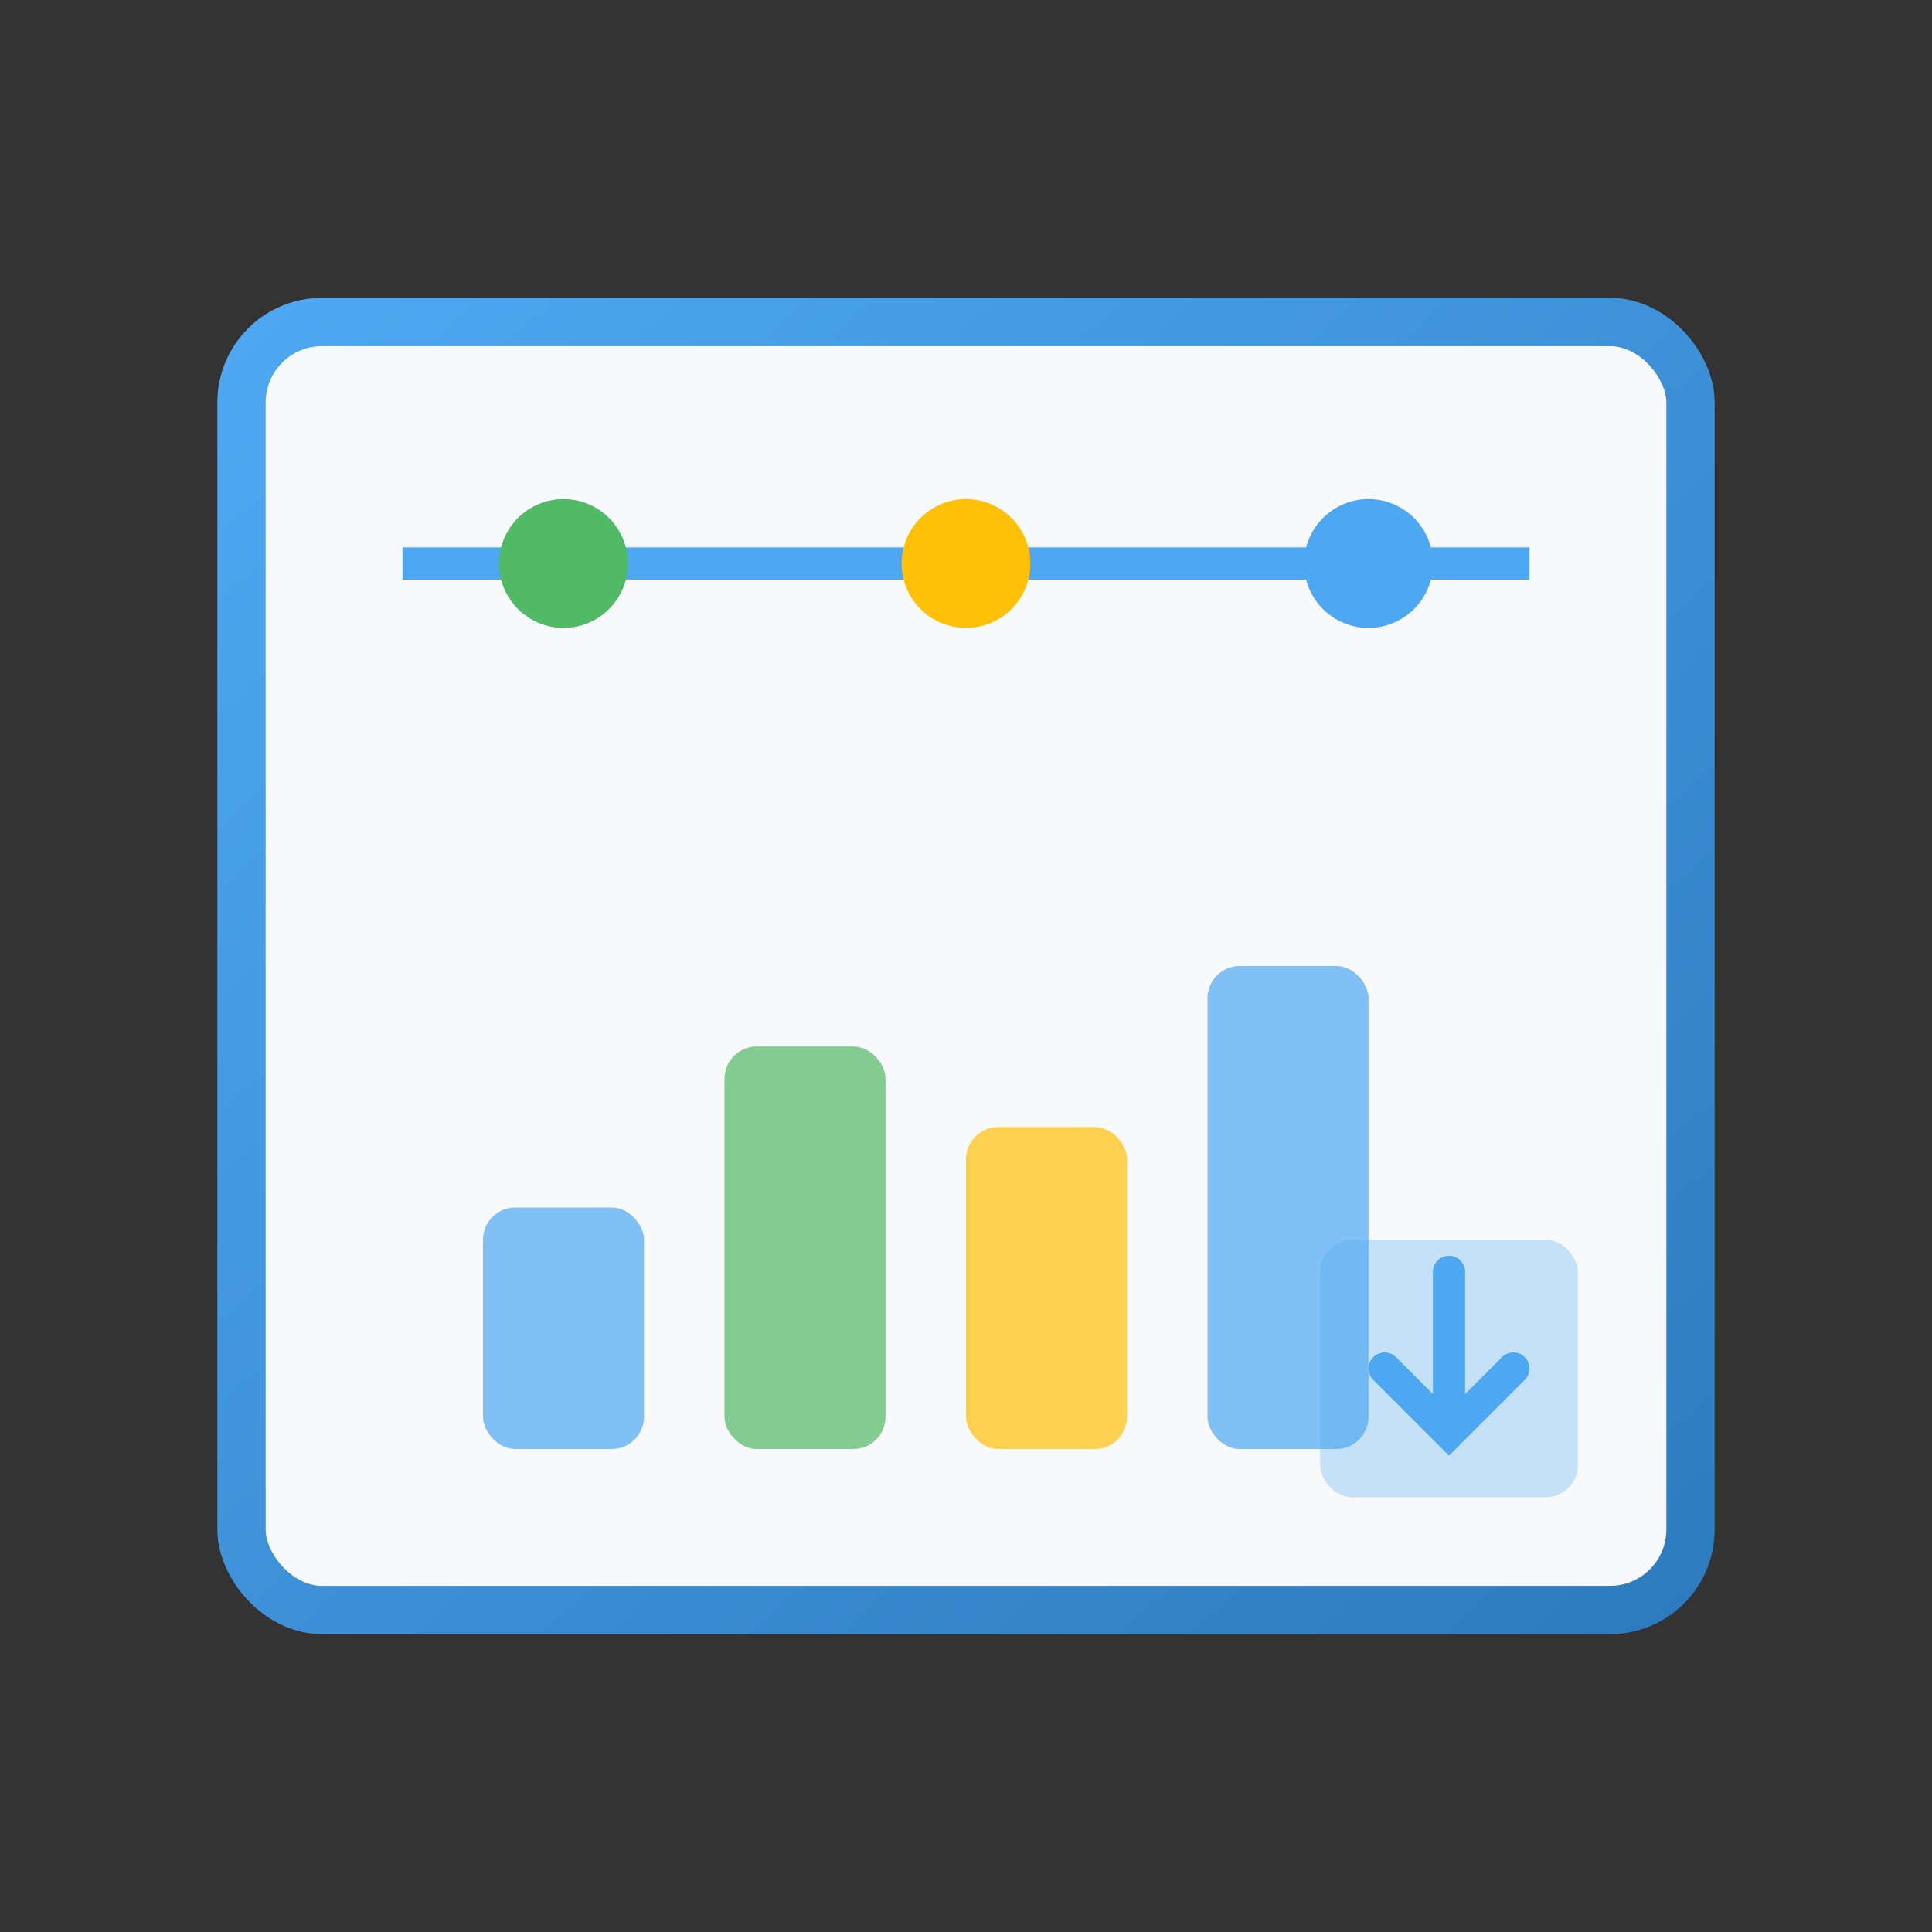
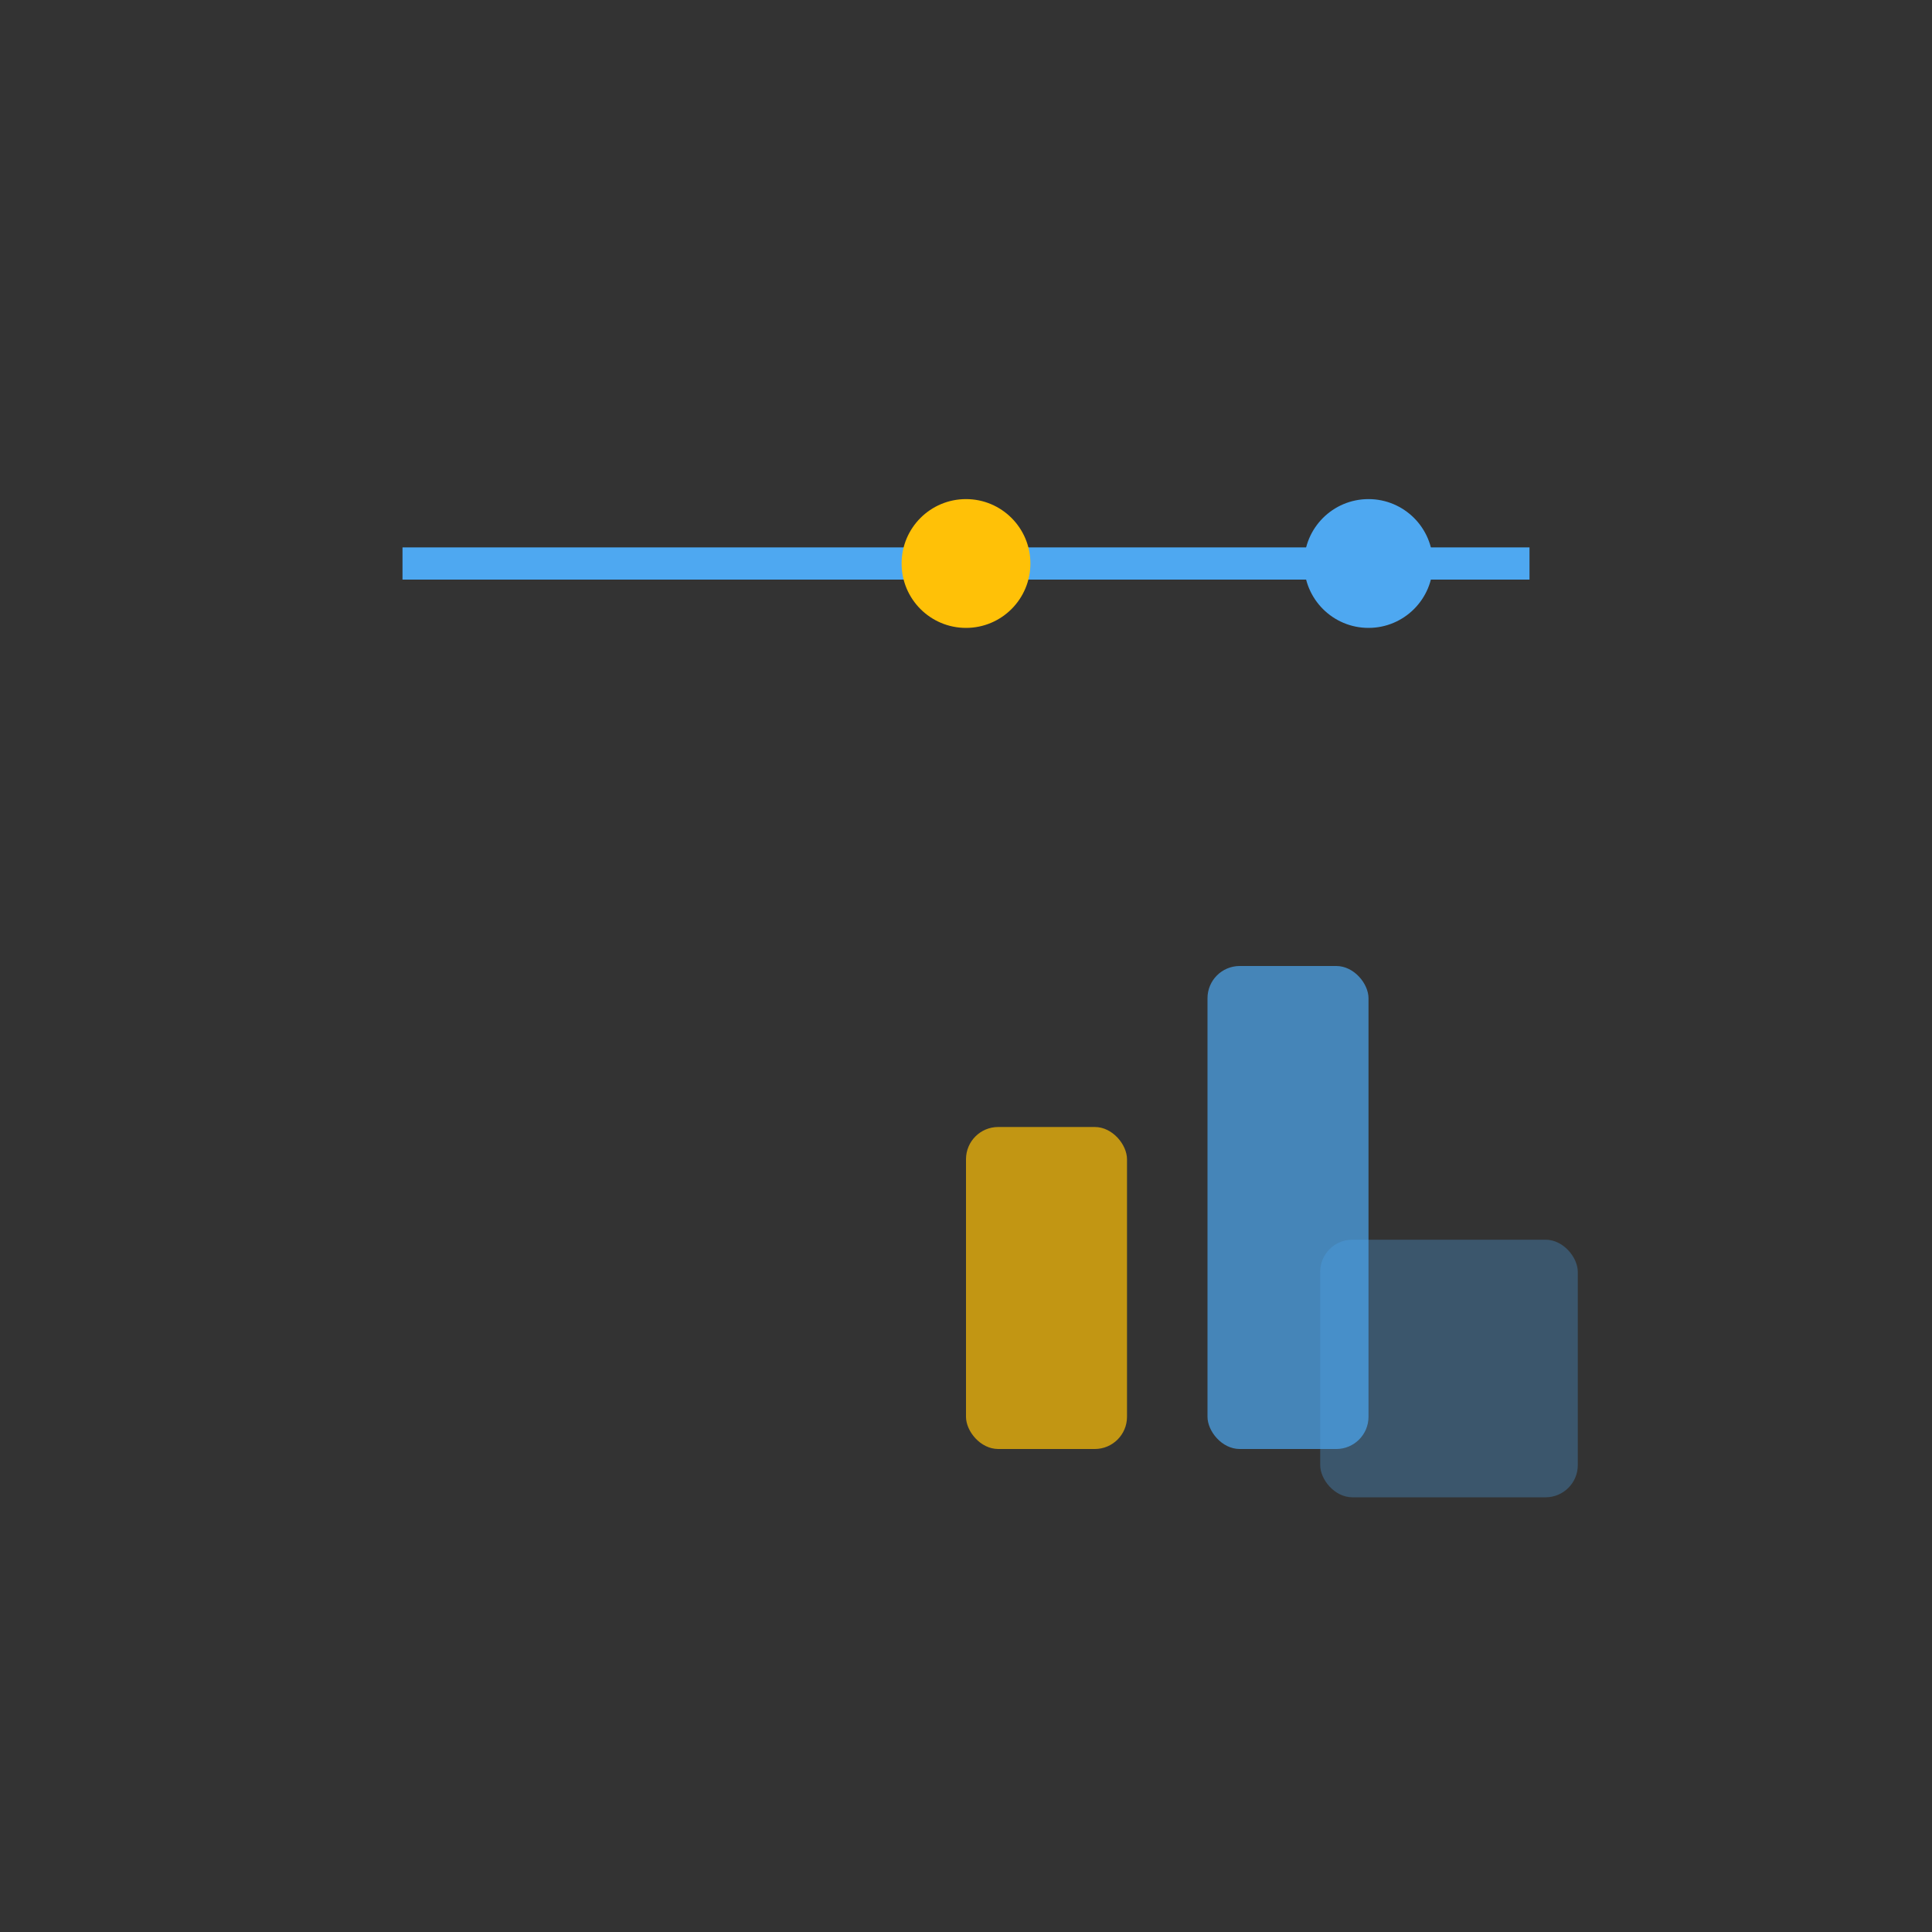
<svg xmlns="http://www.w3.org/2000/svg" width="120" height="120">
  <rect width="100%" height="100%" fill="#333333" stroke="none" />
  <defs>
    <linearGradient id="a" x1="0%" y1="0%" x2="100%" y2="100%">
      <stop offset="0%" style="stop-color:#4ea8f1;stop-opacity:1" />
      <stop offset="100%" style="stop-color:#2d7bbf;stop-opacity:1" />
    </linearGradient>
  </defs>
-   <rect x="15" y="20" width="90" height="80" rx="5" fill="#f8f9fa" stroke="url(#a)" stroke-width="3" />
  <path stroke="#4ea8f1" stroke-width="2" d="M25 35h70" />
-   <circle cx="35" cy="35" r="4" fill="#50BA64FF" />
  <circle cx="60" cy="35" r="4" fill="#ffc107" />
  <circle cx="85" cy="35" r="4" fill="#4ea8f1" />
-   <rect x="30" y="75" width="10" height="15" fill="#4ea8f1" opacity=".7" rx="2" />
-   <rect x="45" y="65" width="10" height="25" fill="#50BA64FF" opacity=".7" rx="2" />
  <rect x="60" y="70" width="10" height="20" fill="#ffc107" opacity=".7" rx="2" />
  <rect x="75" y="60" width="10" height="30" fill="#4ea8f1" opacity=".7" rx="2" />
  <g transform="translate(90 85)">
    <rect x="-8" y="-8" width="16" height="16" rx="2" fill="#4ea8f1" opacity=".3" />
-     <path d="M0-6V4m-4-4 4 4 4-4" stroke="#4ea8f1" stroke-width="2" fill="none" stroke-linecap="round" />
  </g>
</svg>